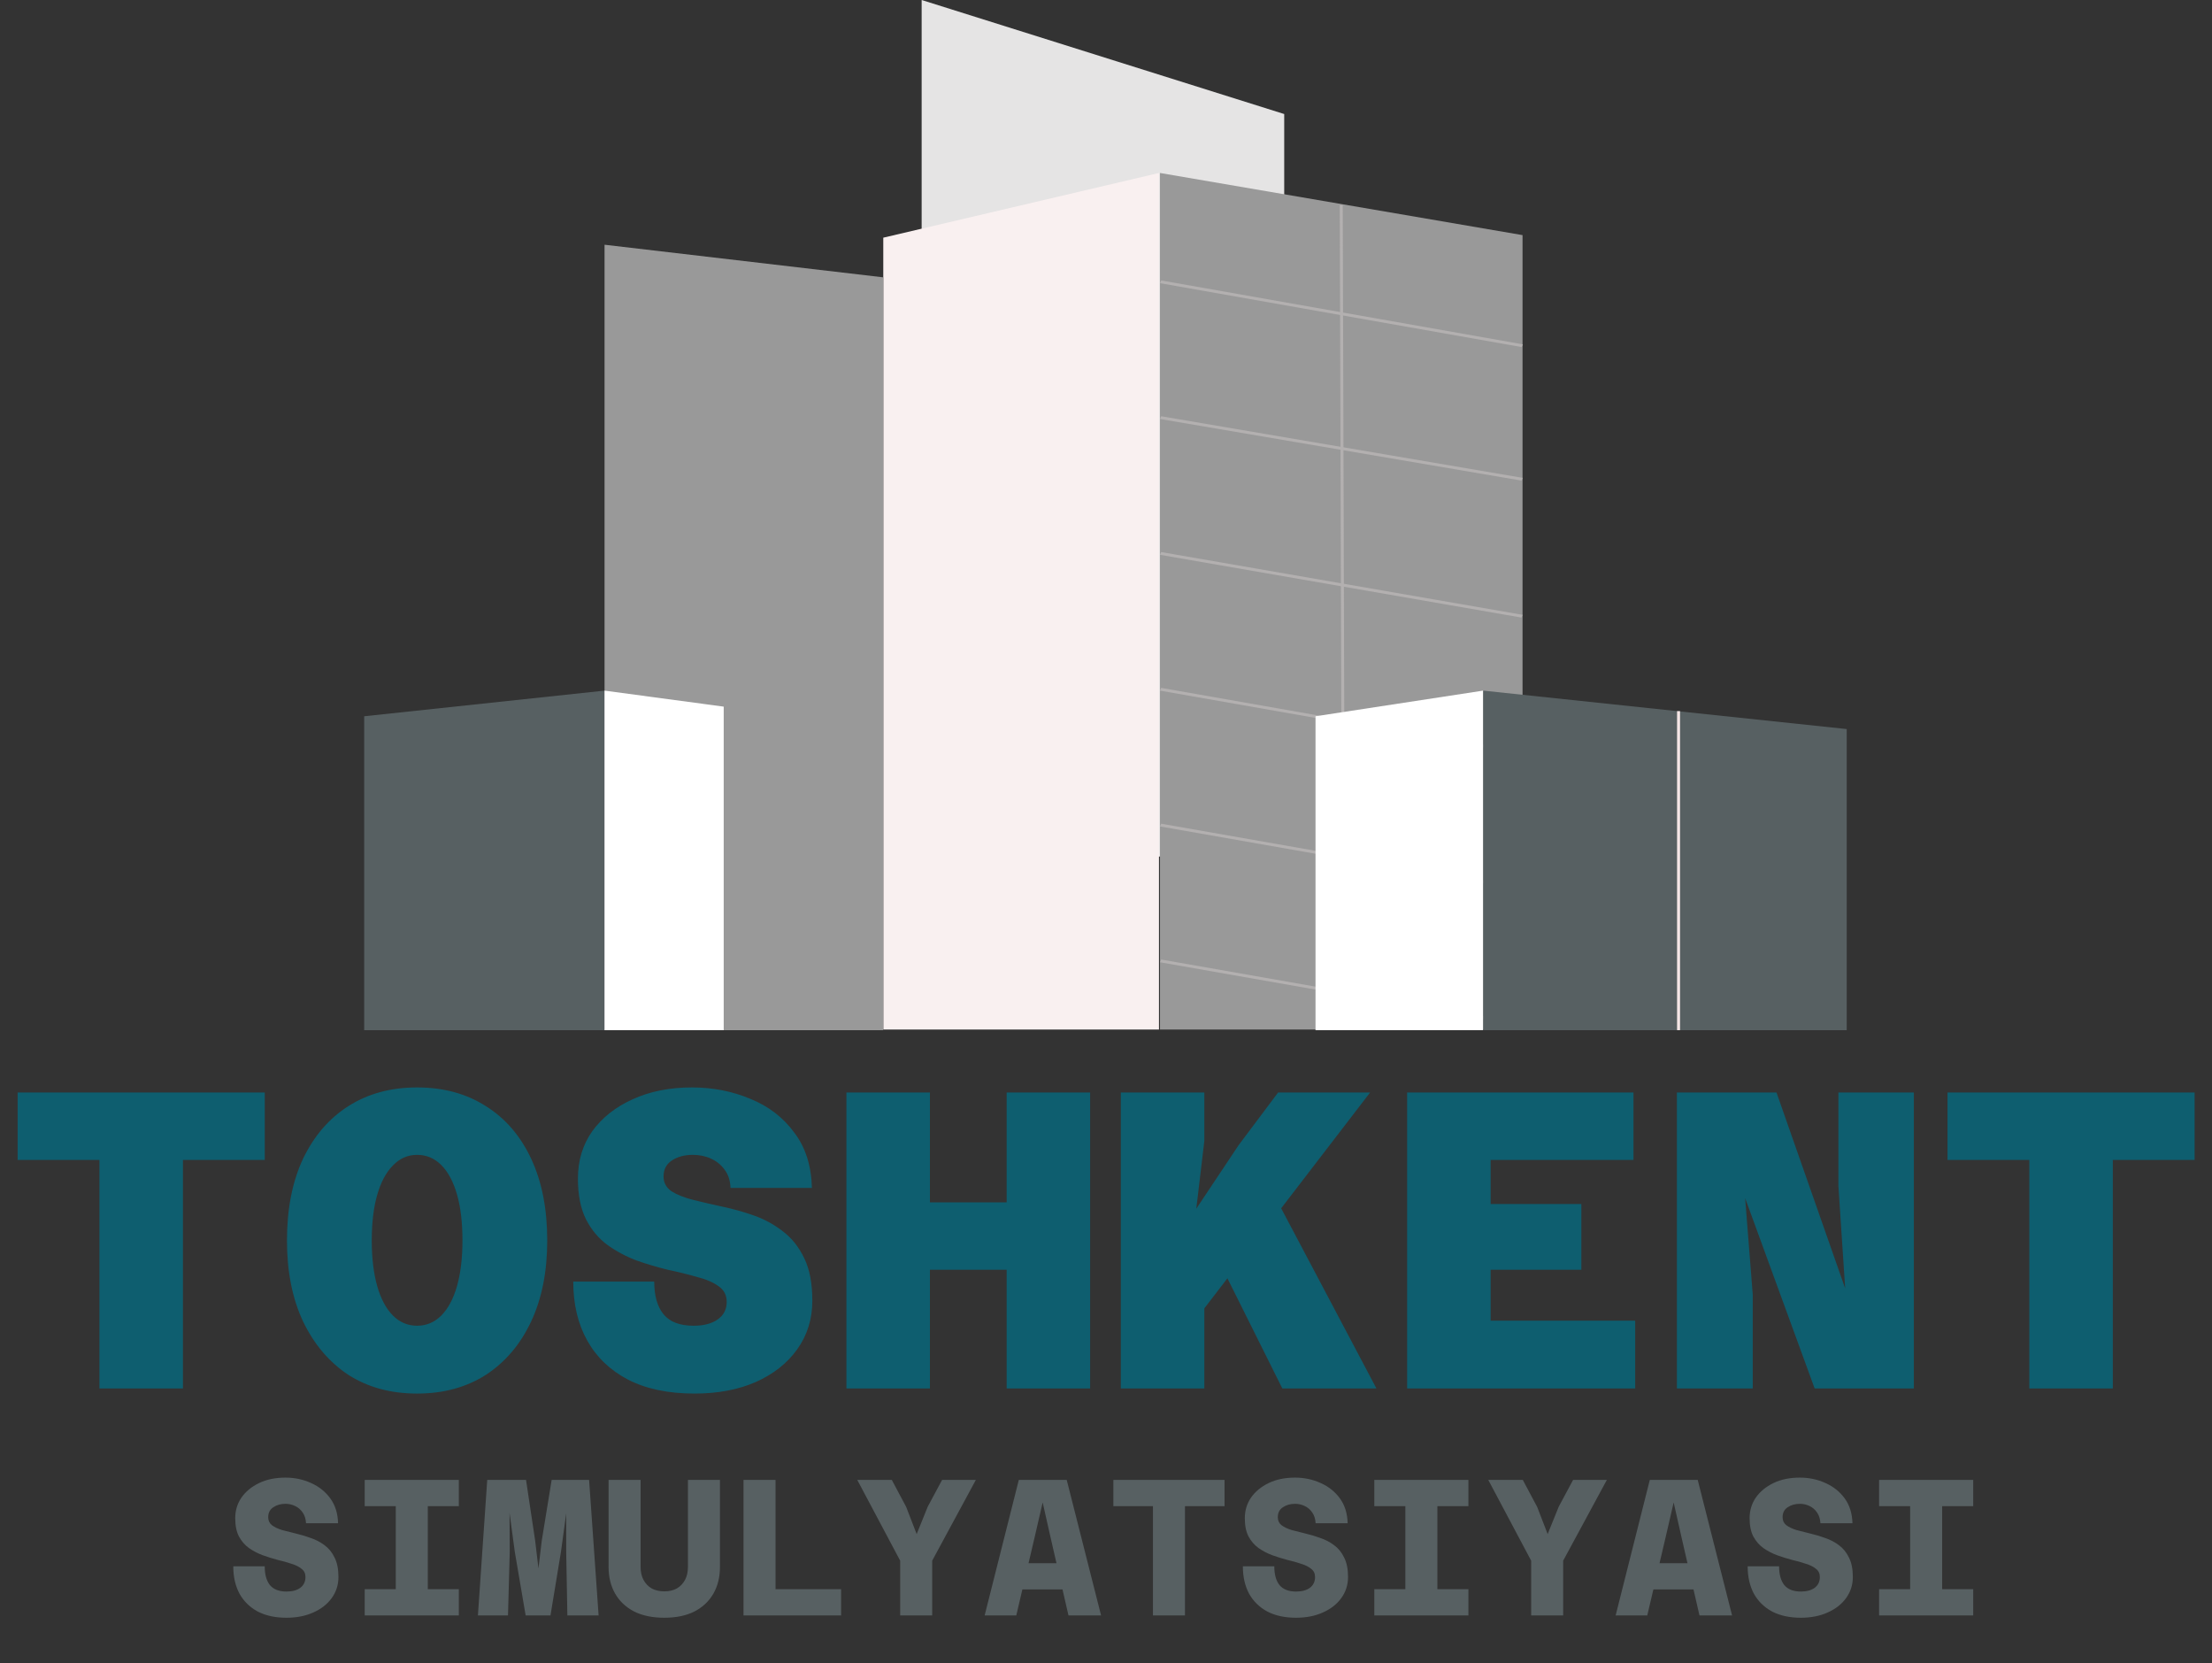
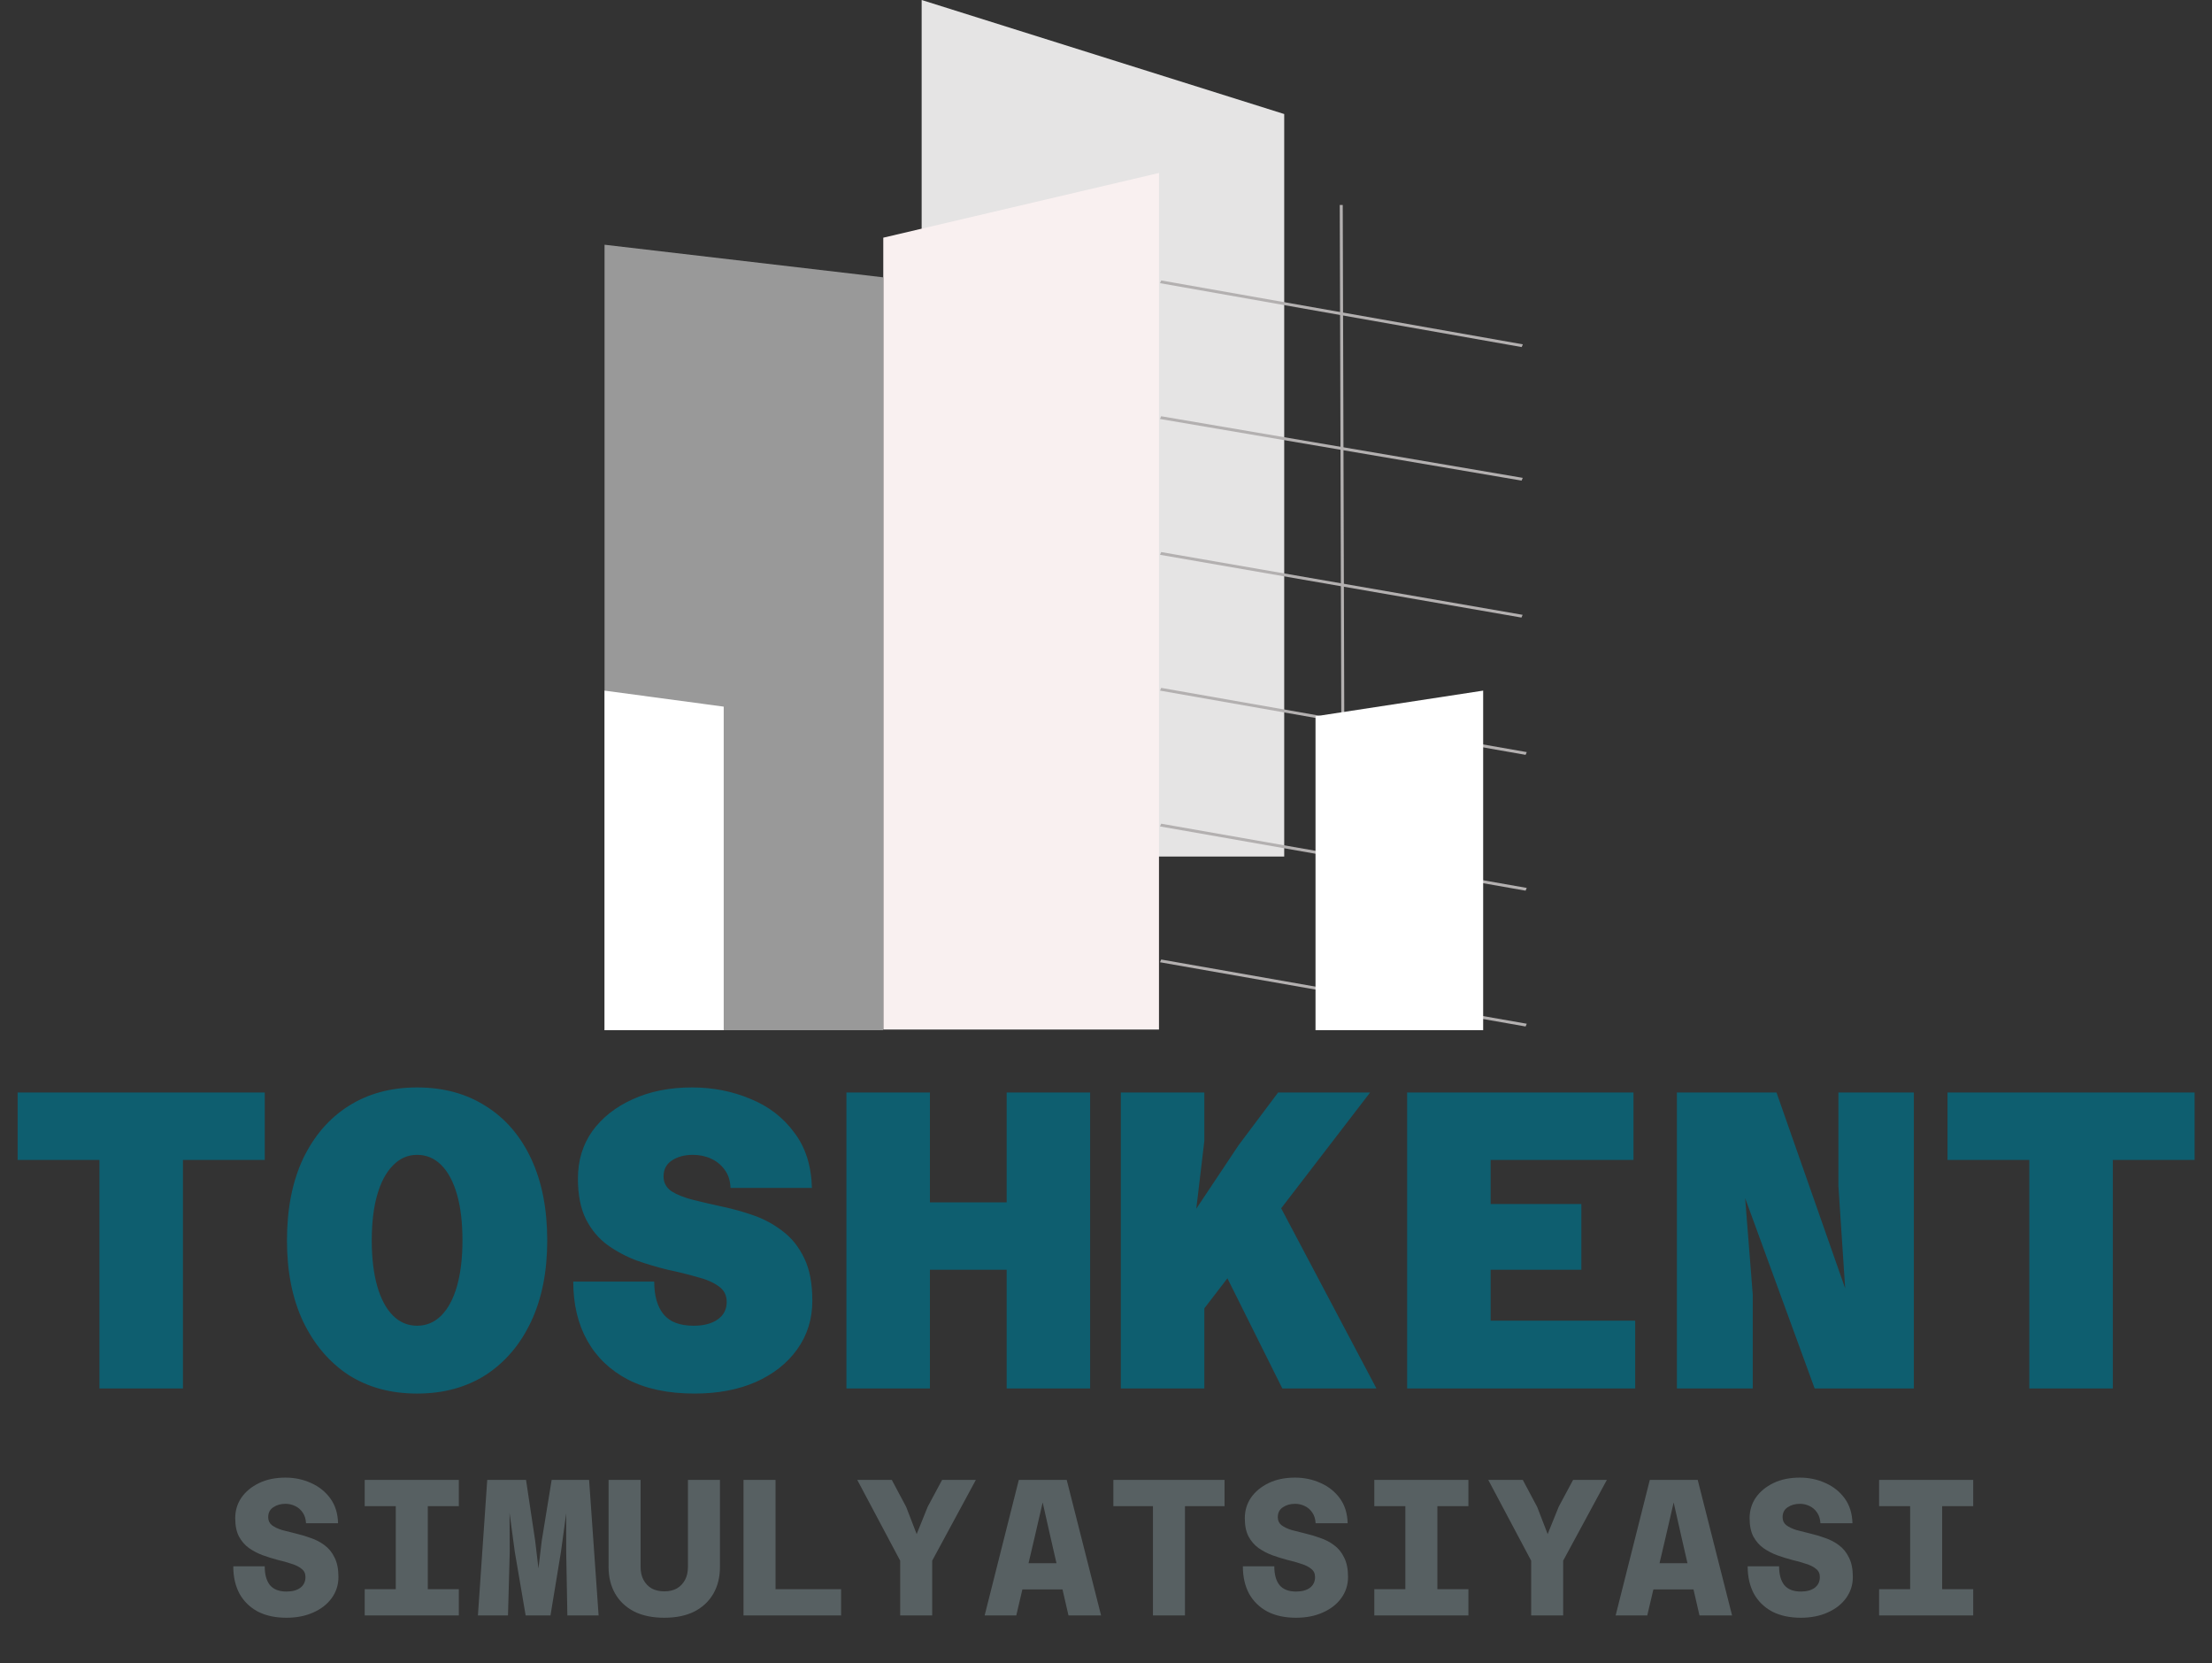
<svg xmlns="http://www.w3.org/2000/svg" width="741" height="557" viewBox="0 0 741 557" fill="none">
  <rect x="0" y="0" width="741" height="557" fill="#333333" stroke="none" />
  <path d="M308.746 0L430.199 38.19V286.856H308.746V215.625V0Z" fill="#E5E4E4" />
  <path d="M295.891 79.599L388.249 57.929V344.785H295.891V273.554V79.599Z" fill="#F9F0F0" />
-   <path d="M388.587 57.929L510.04 78.741V344.785H388.587V273.554V57.929Z" fill="#999999" />
  <path d="M202.517 81.959L295.891 92.878V345H202.517V277.496V81.959Z" fill="#999999" />
  <line y1="-0.5" x2="275.915" y2="-0.5" transform="matrix(0.003 1 -1 0.001 448.806 68.657)" stroke="#B3B0B0" />
  <line y1="-0.5" x2="122.853" y2="-0.5" transform="matrix(0.986 0.168 -0.389 0.921 388.587 140.317)" stroke="#B3B0B0" />
  <line y1="-0.5" x2="124.333" y2="-0.5" transform="matrix(0.985 0.173 -0.399 0.917 388.587 276.772)" stroke="#B3B0B0" />
  <line y1="-0.5" x2="124.333" y2="-0.5" transform="matrix(0.985 0.173 -0.399 0.917 388.587 322.257)" stroke="#B3B0B0" />
  <line y1="-0.5" x2="123" y2="-0.5" transform="matrix(0.985 0.174 -0.403 0.915 388.587 94.832)" stroke="#B3B0B0" />
  <line y1="-0.5" x2="124.333" y2="-0.5" transform="matrix(0.985 0.173 -0.399 0.917 388.587 231.287)" stroke="#B3B0B0" />
  <line y1="-0.5" x2="122.926" y2="-0.5" transform="matrix(0.985 0.171 -0.396 0.918 388.587 185.802)" stroke="#B3B0B0" />
  <path d="M440.687 239.877L496.846 231.287V345H440.687V316.763V239.877Z" fill="white" />
-   <path d="M496.846 231.287L618.637 244.16L618.637 345H496.846V316.763V231.287Z" fill="#576062" />
-   <path d="M122 239.877L202.517 231.287V345H122V316.763V239.877Z" fill="#576062" />
  <path d="M202.517 231.287L242.438 236.651V345H202.517V316.763V231.287Z" fill="white" />
-   <line x1="562.301" y1="238.153" x2="562.301" y2="345" stroke="#F5E6E6" />
  <path d="M33.312 465V388.462H5.906V365.884H88.692V388.462H61.286V465H33.312ZM139.726 466.704C130.922 466.704 123.254 464.621 116.722 460.456C110.284 456.196 105.22 450.232 101.528 442.564C97.93 434.896 96.132 425.855 96.132 415.442C96.132 404.839 97.93 395.704 101.528 388.036C105.22 380.368 110.284 374.499 116.722 370.428C123.254 366.263 130.922 364.18 139.726 364.18C148.53 364.18 156.198 366.263 162.73 370.428C169.262 374.499 174.326 380.368 177.924 388.036C181.521 395.704 183.32 404.839 183.32 415.442C183.32 425.855 181.521 434.896 177.924 442.564C174.326 450.232 169.262 456.196 162.73 460.456C156.198 464.621 148.53 466.704 139.726 466.704ZM139.726 443.984C142.85 443.984 145.548 442.848 147.82 440.576C150.092 438.304 151.843 435.038 153.074 430.778C154.304 426.423 154.92 421.311 154.92 415.442C154.92 409.383 154.304 404.224 153.074 399.964C151.843 395.704 150.092 392.438 147.82 390.166C145.548 387.894 142.85 386.758 139.726 386.758C136.602 386.758 133.904 387.941 131.632 390.308C129.36 392.58 127.608 395.846 126.378 400.106C125.147 404.366 124.532 409.478 124.532 415.442C124.532 421.311 125.147 426.423 126.378 430.778C127.608 435.038 129.36 438.304 131.632 440.576C133.904 442.848 136.602 443.984 139.726 443.984ZM232.649 466.704C223.845 466.704 216.414 465.142 210.355 462.018C204.391 458.894 199.847 454.539 196.723 448.954C193.599 443.369 192.037 436.789 192.037 429.216H219.159C219.159 433.949 220.2 437.594 222.283 440.15C224.366 442.706 227.726 443.984 232.365 443.984C235.773 443.984 238.471 443.274 240.459 441.854C242.447 440.434 243.441 438.493 243.441 436.032C243.441 433.76 242.542 432.009 240.743 430.778C238.944 429.453 236.53 428.411 233.501 427.654C230.566 426.802 227.3 425.997 223.703 425.24C220.2 424.388 216.698 423.347 213.195 422.116C209.692 420.791 206.426 419.039 203.397 416.862C200.462 414.685 198.096 411.845 196.297 408.342C194.498 404.745 193.599 400.201 193.599 394.71C193.599 388.651 195.208 383.35 198.427 378.806C201.74 374.262 206.237 370.712 211.917 368.156C217.692 365.505 224.318 364.18 231.797 364.18C238.802 364.18 245.334 365.458 251.393 368.014C257.452 370.475 262.327 374.215 266.019 379.232C269.806 384.155 271.794 390.355 271.983 397.834H244.719C244.624 395.373 243.962 393.337 242.731 391.728C241.595 390.119 240.08 388.888 238.187 388.036C236.388 387.184 234.353 386.758 232.081 386.758C229.336 386.758 227.016 387.373 225.123 388.604C223.23 389.835 222.283 391.633 222.283 394C222.283 396.083 223.182 397.739 224.981 398.97C226.78 400.106 229.146 401.053 232.081 401.81C235.11 402.567 238.376 403.325 241.879 404.082C245.476 404.839 249.026 405.833 252.529 407.064C256.032 408.295 259.25 410.046 262.185 412.318C265.214 414.59 267.628 417.619 269.427 421.406C271.226 425.098 272.125 429.831 272.125 435.606C272.125 441.759 270.421 447.203 267.013 451.936C263.7 456.575 259.061 460.219 253.097 462.87C247.228 465.426 240.412 466.704 232.649 466.704ZM337.217 465V365.884H365.191V465H337.217ZM283.541 465V365.884H311.515V465H283.541ZM308.959 425.24V402.662H339.631V425.24H308.959ZM375.47 465V365.884H403.444V382.072L400.746 404.792L414.946 383.492L428.152 365.884H458.966L403.444 438.162V465H375.47ZM429.572 465L403.586 412.886L427.3 401.1L461.096 465H429.572ZM471.375 465V365.884H547.203V388.462H499.349V403.23H529.737V425.24H499.349V442.28H547.771V465H471.375ZM561.743 465V365.884H595.113L618.117 431.488L615.845 397.124V365.884H641.121V465H607.893L584.605 401.242L587.161 433.618V465H561.743ZM679.8 465V388.462H652.394V365.884H735.18V388.462H707.774V465H679.8Z" fill="#0E5E6F" />
  <path d="M95.957 541.78C92.231 541.78 89.024 541.087 86.337 539.7C83.694 538.27 81.657 536.277 80.227 533.72C78.841 531.12 78.147 528.065 78.147 524.555H88.677C88.677 527.285 89.262 529.387 90.432 530.86C91.646 532.29 93.487 533.005 95.957 533.005C97.907 533.005 99.446 532.593 100.572 531.77C101.742 530.903 102.327 529.69 102.327 528.13C102.327 526.96 101.894 526.05 101.027 525.4C100.204 524.707 99.077 524.143 97.647 523.71C96.261 523.233 94.722 522.8 93.032 522.41C91.386 521.977 89.717 521.457 88.027 520.85C86.381 520.243 84.842 519.442 83.412 518.445C82.026 517.448 80.899 516.148 80.032 514.545C79.209 512.942 78.797 510.905 78.797 508.435C78.797 505.878 79.491 503.582 80.877 501.545C82.307 499.508 84.279 497.883 86.792 496.67C89.306 495.457 92.252 494.85 95.632 494.85C98.709 494.85 101.569 495.457 104.212 496.67C106.856 497.84 109.001 499.552 110.647 501.805C112.294 504.058 113.161 506.832 113.247 510.125H102.522C102.436 508.652 102.046 507.438 101.352 506.485C100.702 505.532 99.857 504.817 98.817 504.34C97.821 503.863 96.759 503.625 95.632 503.625C94.029 503.625 92.664 504.015 91.537 504.795C90.411 505.532 89.847 506.637 89.847 508.11C89.847 509.237 90.259 510.125 91.082 510.775C91.949 511.425 93.076 511.967 94.462 512.4C95.892 512.79 97.431 513.18 99.077 513.57C100.767 513.96 102.436 514.458 104.082 515.065C105.772 515.628 107.311 516.43 108.697 517.47C110.127 518.51 111.254 519.897 112.077 521.63C112.944 523.32 113.377 525.487 113.377 528.13C113.377 530.773 112.619 533.135 111.102 535.215C109.629 537.252 107.571 538.855 104.927 540.025C102.327 541.195 99.337 541.78 95.957 541.78ZM132.578 541V495.63H143.303V541H132.578ZM122.178 495.63H153.703V504.405H122.178V495.63ZM122.178 532.225H153.703V541H122.178V532.225ZM160.098 541L163.218 495.63H176.218L179.273 515.975L180.378 525.27L181.483 515.975L184.798 495.63H197.343L200.528 541H190.063L189.673 519.68V506.81L187.918 519.68L184.408 541H176.088L172.448 519.68L170.693 506.615L170.758 519.68L170.173 541H160.098ZM222.523 541.78C218.58 541.78 215.222 541.087 212.448 539.7C209.675 538.27 207.552 536.277 206.078 533.72C204.605 531.163 203.868 528.173 203.868 524.75V495.63H214.593V524.75C214.593 526.44 214.918 527.892 215.568 529.105C216.218 530.318 217.128 531.272 218.298 531.965C219.512 532.615 220.92 532.94 222.523 532.94C224.17 532.94 225.578 532.615 226.748 531.965C227.918 531.272 228.828 530.318 229.478 529.105C230.128 527.892 230.453 526.44 230.453 524.75V495.63H241.178V524.75C241.178 528.173 240.442 531.163 238.968 533.72C237.495 536.277 235.372 538.27 232.598 539.7C229.825 541.087 226.467 541.78 222.523 541.78ZM249.069 541V495.63H259.794V532.225H281.764V541H249.069ZM301.549 541V522.67L287.184 495.63H298.754L303.564 504.665L307.074 513.765L310.779 504.6L315.589 495.63H326.899L312.274 522.67V541H301.549ZM336.675 532.29V523.515H363.39V532.29H336.675ZM341.29 495.63H357.345L368.85 541H357.93L352.015 515.26L349.285 503.17L346.49 515.26L340.445 541H329.85L341.29 495.63ZM386.23 541V504.405H372.97V495.63H410.215V504.405H396.955V541H386.23ZM434.16 541.78C430.434 541.78 427.227 541.087 424.54 539.7C421.897 538.27 419.86 536.277 418.43 533.72C417.044 531.12 416.35 528.065 416.35 524.555H426.88C426.88 527.285 427.465 529.387 428.635 530.86C429.849 532.29 431.69 533.005 434.16 533.005C436.11 533.005 437.649 532.593 438.775 531.77C439.945 530.903 440.53 529.69 440.53 528.13C440.53 526.96 440.097 526.05 439.23 525.4C438.407 524.707 437.28 524.143 435.85 523.71C434.464 523.233 432.925 522.8 431.235 522.41C429.589 521.977 427.92 521.457 426.23 520.85C424.584 520.243 423.045 519.442 421.615 518.445C420.229 517.448 419.102 516.148 418.235 514.545C417.412 512.942 417 510.905 417 508.435C417 505.878 417.694 503.582 419.08 501.545C420.51 499.508 422.482 497.883 424.995 496.67C427.509 495.457 430.455 494.85 433.835 494.85C436.912 494.85 439.772 495.457 442.415 496.67C445.059 497.84 447.204 499.552 448.85 501.805C450.497 504.058 451.364 506.832 451.45 510.125H440.725C440.639 508.652 440.249 507.438 439.555 506.485C438.905 505.532 438.06 504.817 437.02 504.34C436.024 503.863 434.962 503.625 433.835 503.625C432.232 503.625 430.867 504.015 429.74 504.795C428.614 505.532 428.05 506.637 428.05 508.11C428.05 509.237 428.462 510.125 429.285 510.775C430.152 511.425 431.279 511.967 432.665 512.4C434.095 512.79 435.634 513.18 437.28 513.57C438.97 513.96 440.639 514.458 442.285 515.065C443.975 515.628 445.514 516.43 446.9 517.47C448.33 518.51 449.457 519.897 450.28 521.63C451.147 523.32 451.58 525.487 451.58 528.13C451.58 530.773 450.822 533.135 449.305 535.215C447.832 537.252 445.774 538.855 443.13 540.025C440.53 541.195 437.54 541.78 434.16 541.78ZM470.781 541V495.63H481.506V541H470.781ZM460.381 495.63H491.906V504.405H460.381V495.63ZM460.381 532.225H491.906V541H460.381V532.225ZM512.926 541V522.67L498.561 495.63H510.131L514.941 504.665L518.451 513.765L522.156 504.6L526.966 495.63H538.276L523.651 522.67V541H512.926ZM548.052 532.29V523.515H574.767V532.29H548.052ZM552.667 495.63H568.722L580.227 541H569.307L563.392 515.26L560.662 503.17L557.867 515.26L551.822 541H541.227L552.667 495.63ZM603.262 541.78C599.535 541.78 596.329 541.087 593.642 539.7C590.999 538.27 588.962 536.277 587.532 533.72C586.145 531.12 585.452 528.065 585.452 524.555H595.982C595.982 527.285 596.567 529.387 597.737 530.86C598.95 532.29 600.792 533.005 603.262 533.005C605.212 533.005 606.75 532.593 607.877 531.77C609.047 530.903 609.632 529.69 609.632 528.13C609.632 526.96 609.199 526.05 608.332 525.4C607.509 524.707 606.382 524.143 604.952 523.71C603.565 523.233 602.027 522.8 600.337 522.41C598.69 521.977 597.022 521.457 595.332 520.85C593.685 520.243 592.147 519.442 590.717 518.445C589.33 517.448 588.204 516.148 587.337 514.545C586.514 512.942 586.102 510.905 586.102 508.435C586.102 505.878 586.795 503.582 588.182 501.545C589.612 499.508 591.584 497.883 594.097 496.67C596.61 495.457 599.557 494.85 602.937 494.85C606.014 494.85 608.874 495.457 611.517 496.67C614.16 497.84 616.305 499.552 617.952 501.805C619.599 504.058 620.465 506.832 620.552 510.125H609.827C609.74 508.652 609.35 507.438 608.657 506.485C608.007 505.532 607.162 504.817 606.122 504.34C605.125 503.863 604.064 503.625 602.937 503.625C601.334 503.625 599.969 504.015 598.842 504.795C597.715 505.532 597.152 506.637 597.152 508.11C597.152 509.237 597.564 510.125 598.387 510.775C599.254 511.425 600.38 511.967 601.767 512.4C603.197 512.79 604.735 513.18 606.382 513.57C608.072 513.96 609.74 514.458 611.387 515.065C613.077 515.628 614.615 516.43 616.002 517.47C617.432 518.51 618.559 519.897 619.382 521.63C620.249 523.32 620.682 525.487 620.682 528.13C620.682 530.773 619.924 533.135 618.407 535.215C616.934 537.252 614.875 538.855 612.232 540.025C609.632 541.195 606.642 541.78 603.262 541.78ZM639.882 541V495.63H650.607V541H639.882ZM629.482 495.63H661.007V504.405H629.482V495.63ZM629.482 532.225H661.007V541H629.482V532.225Z" fill="#576062" />
</svg>